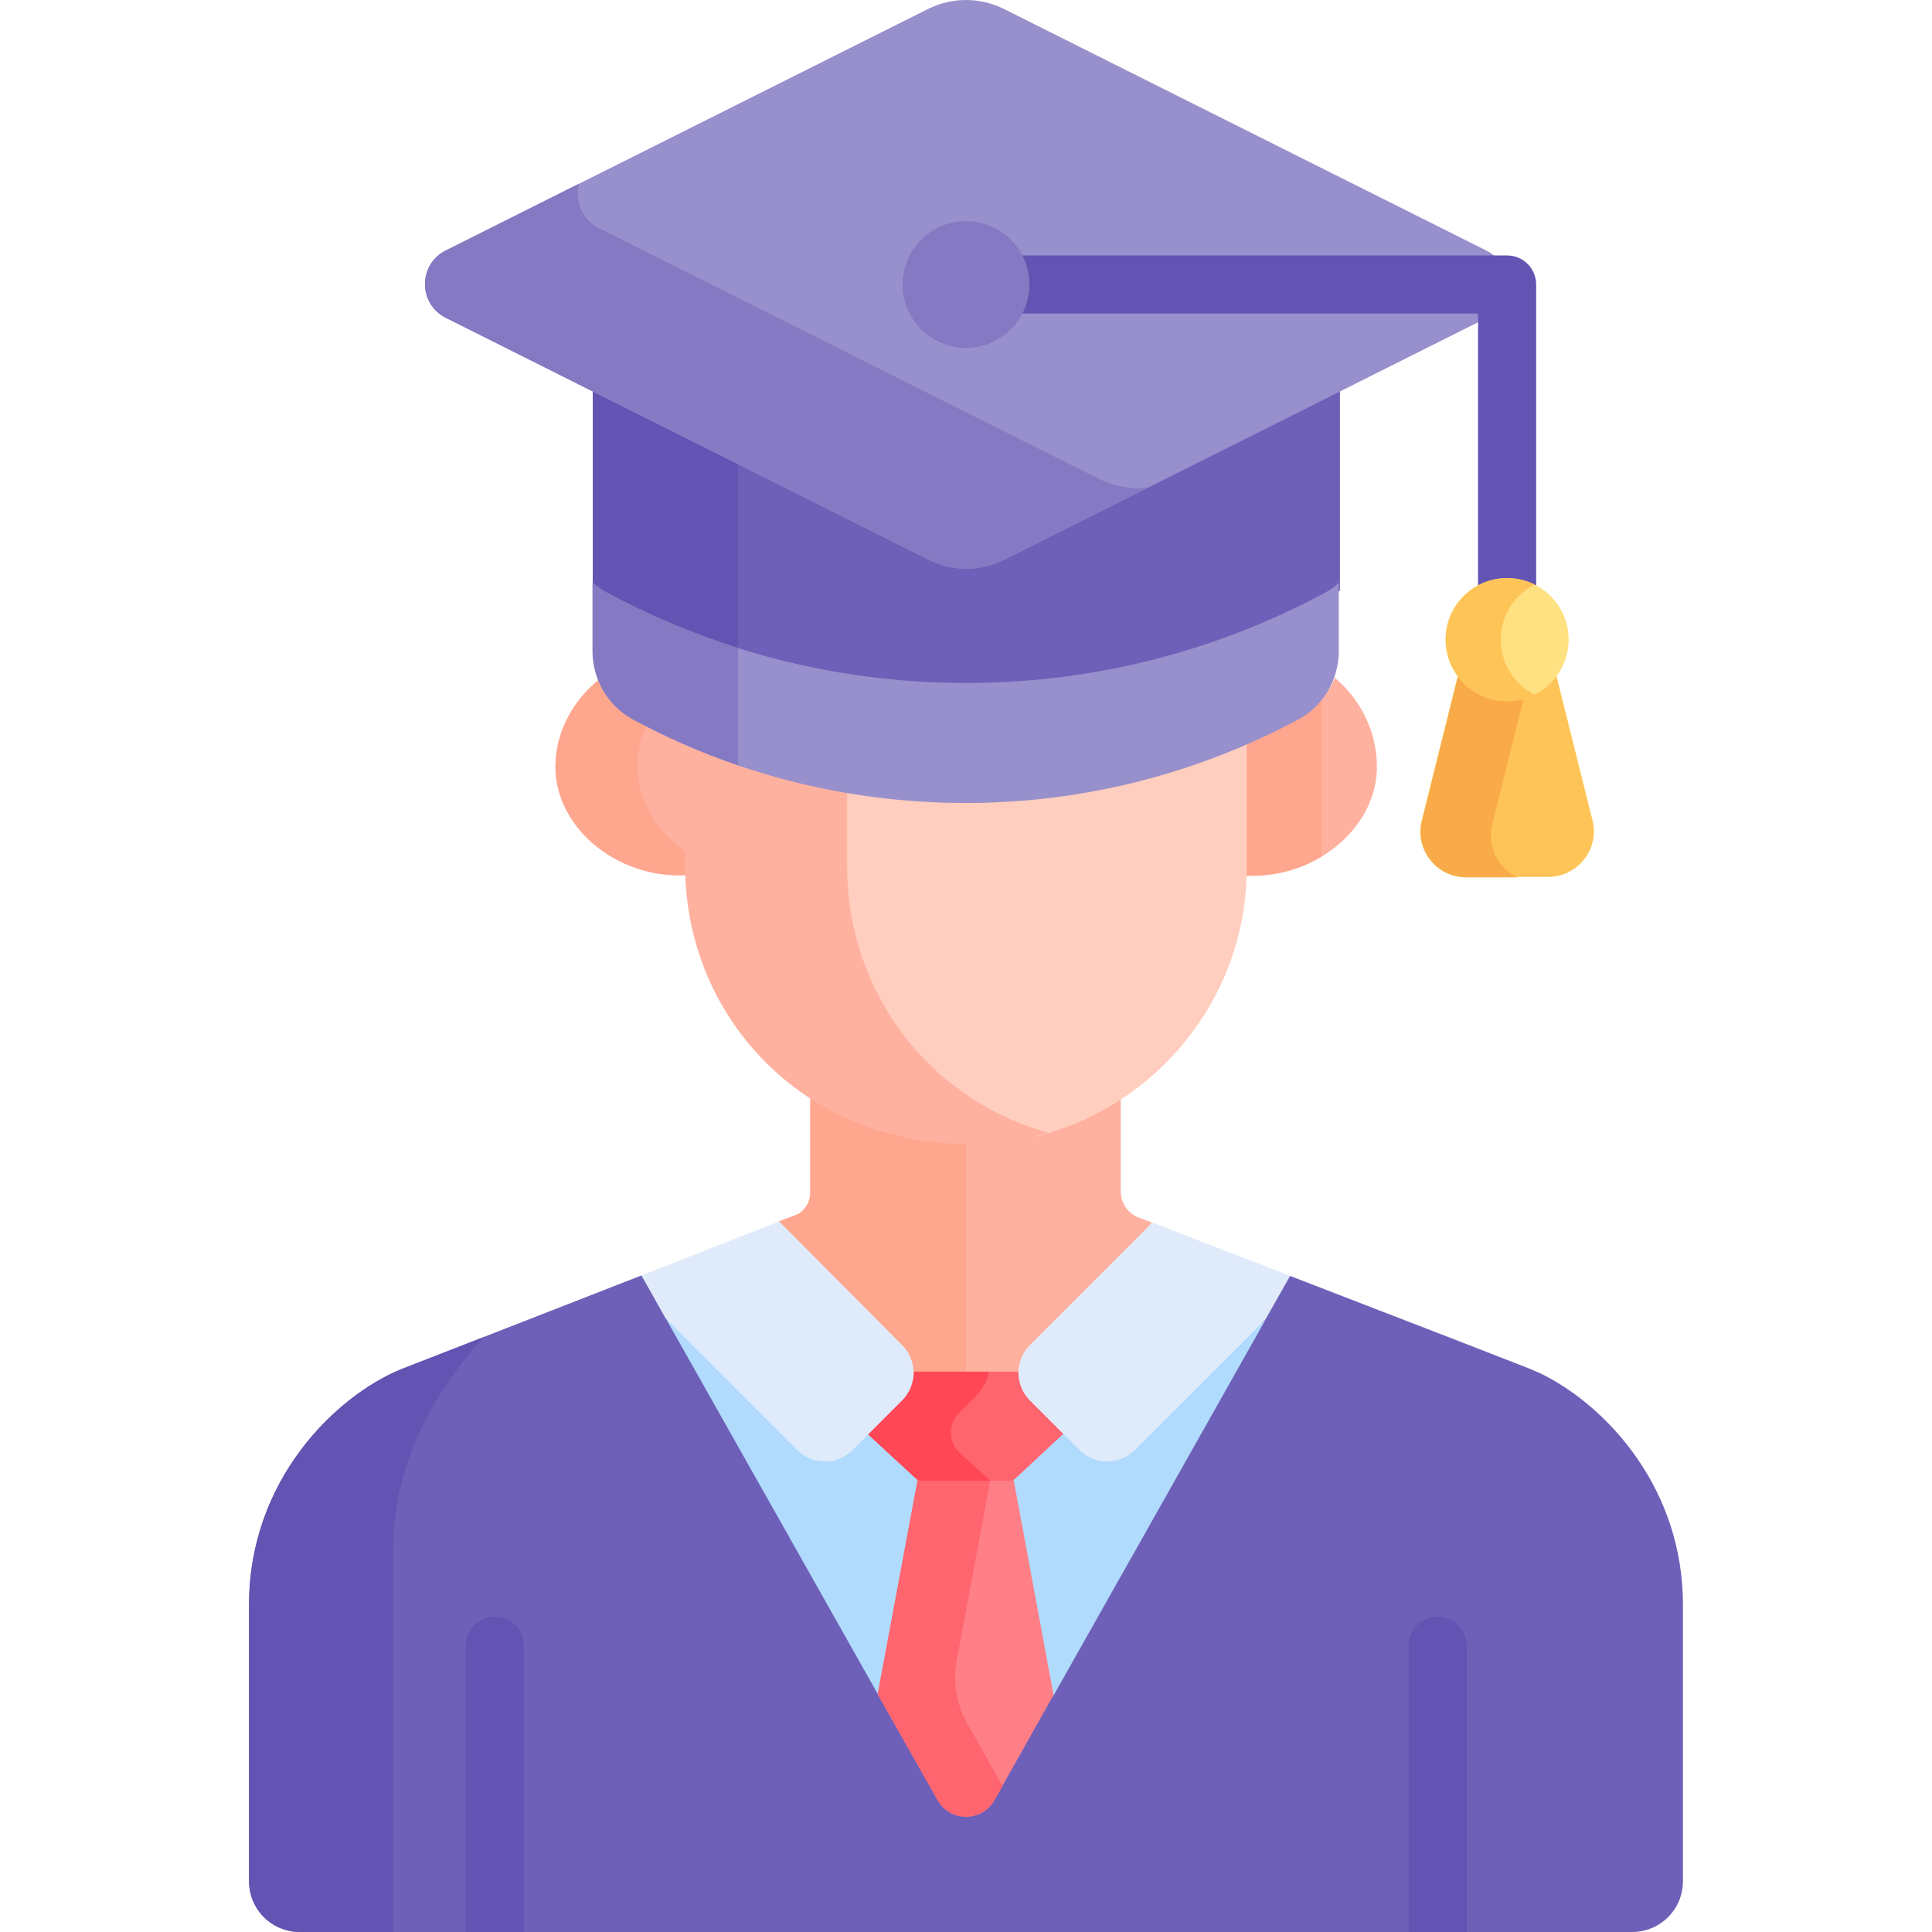
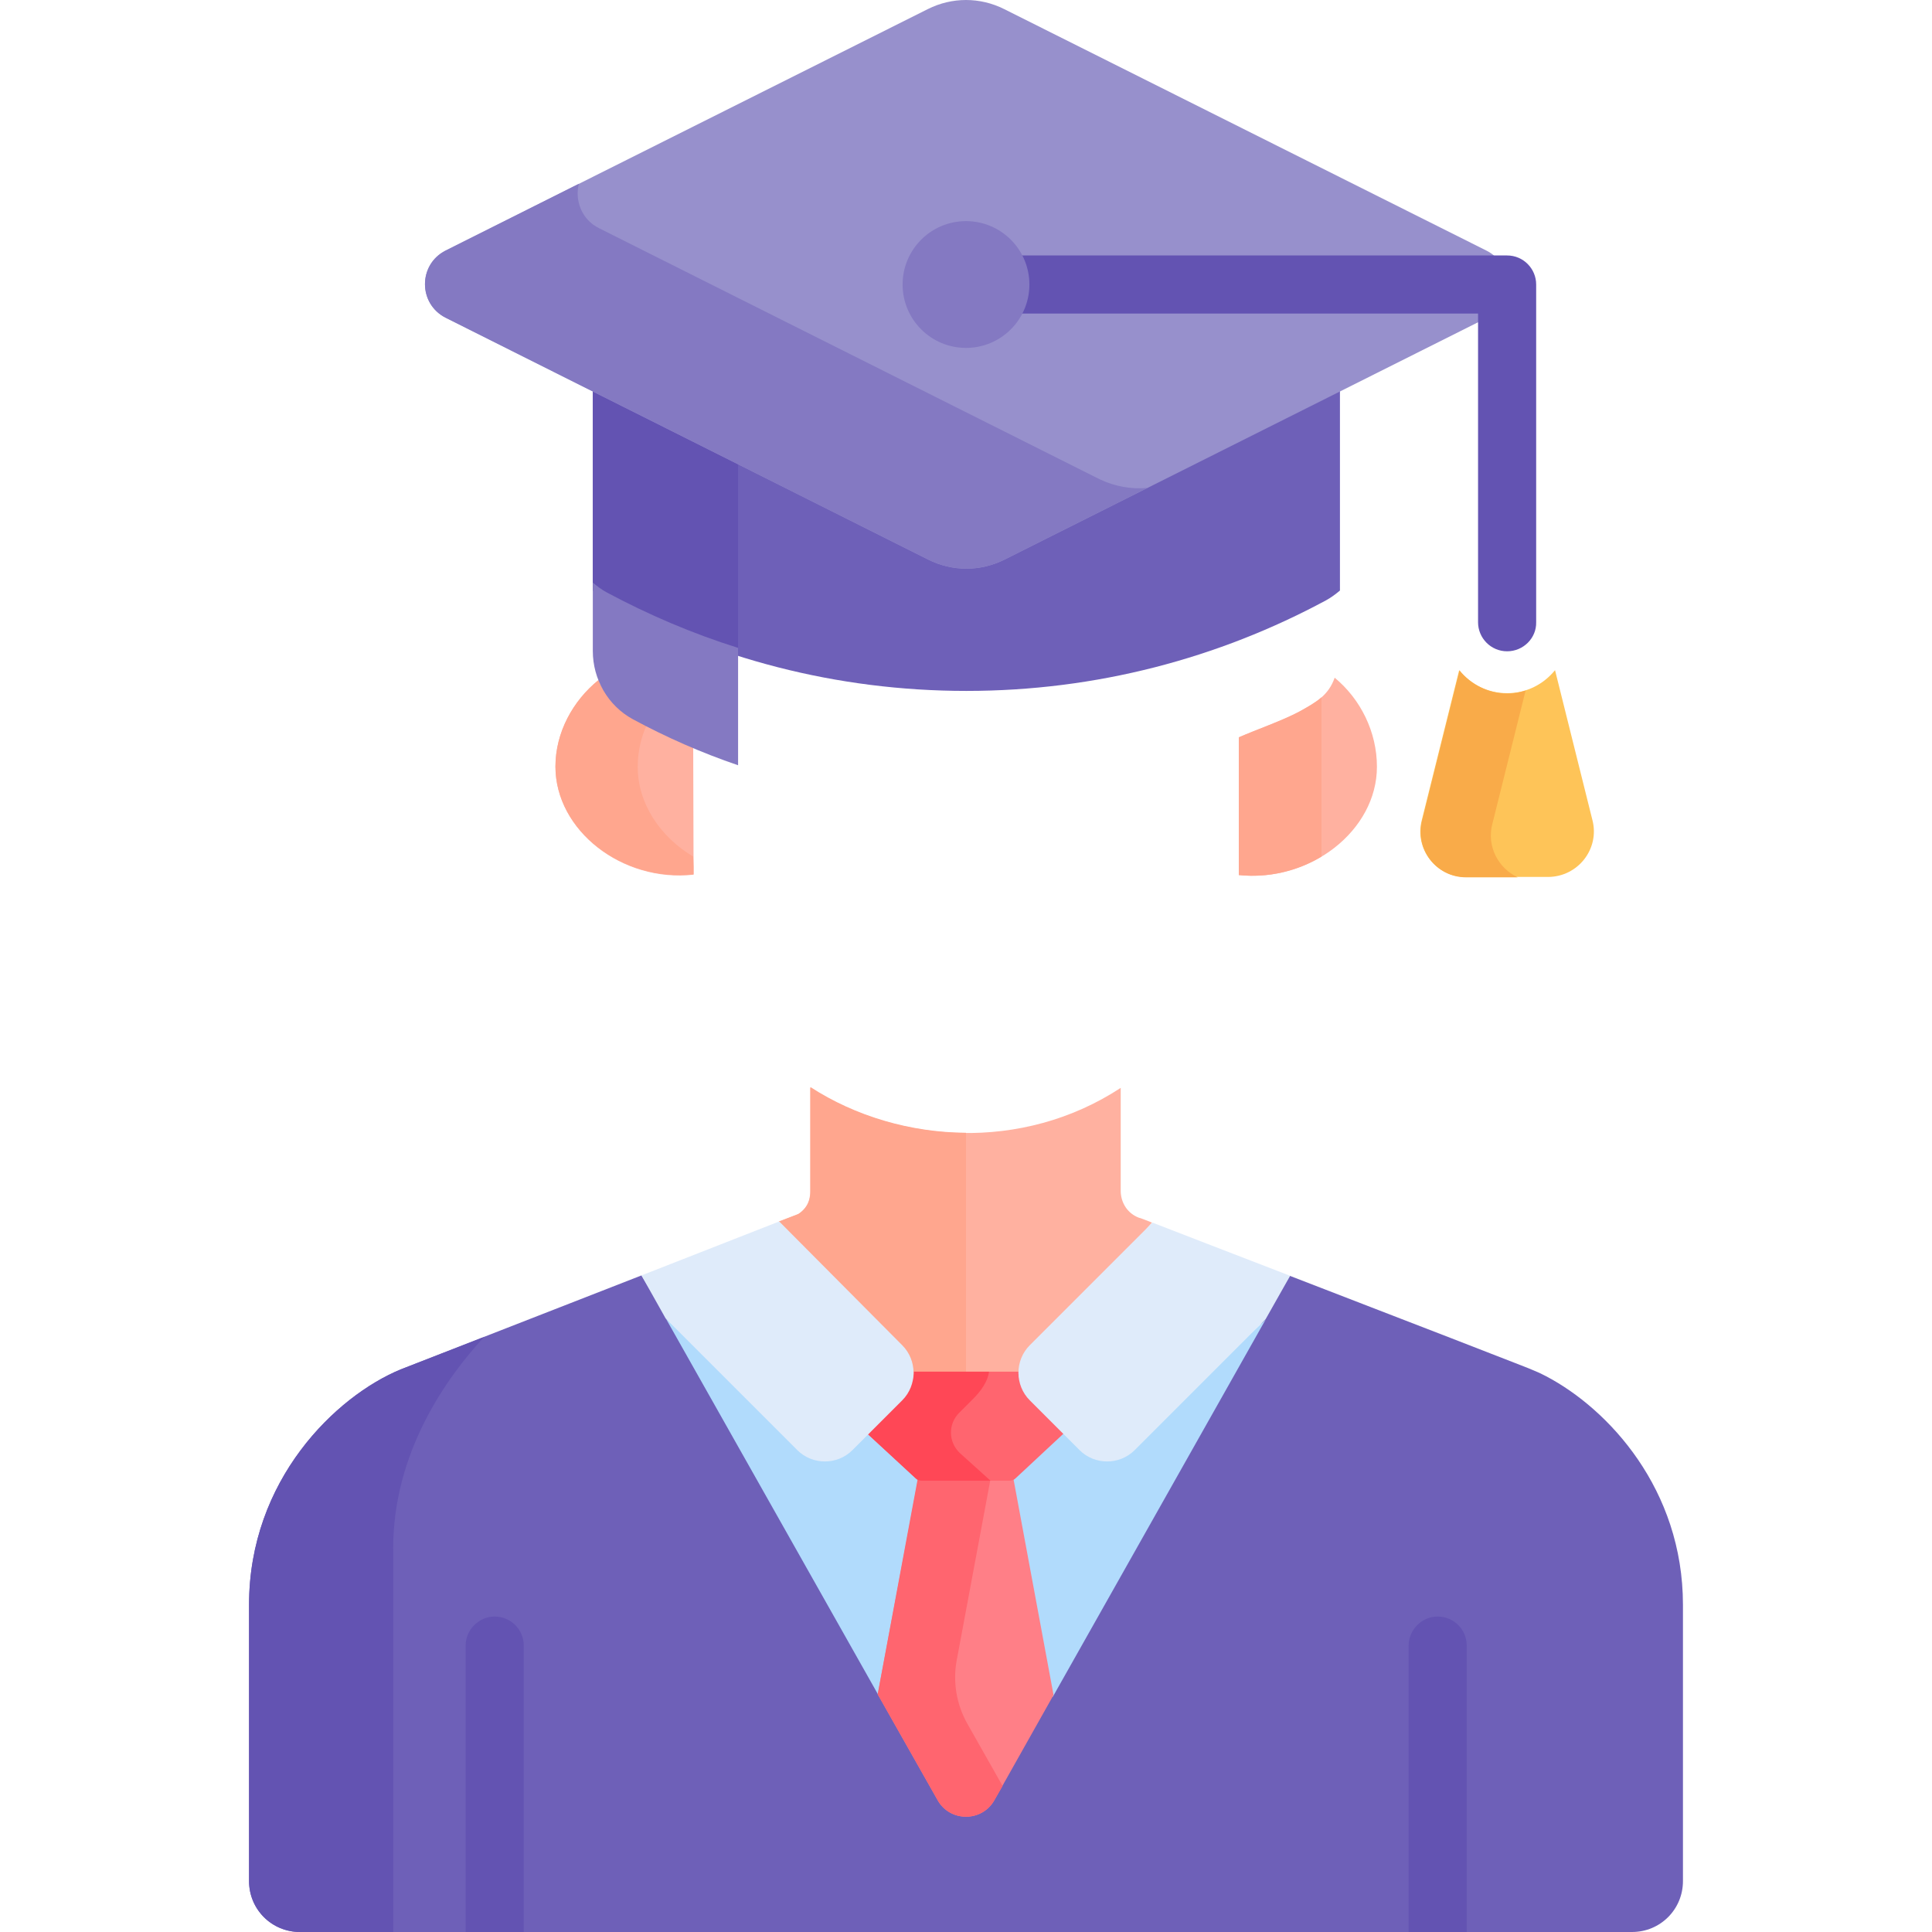
<svg xmlns="http://www.w3.org/2000/svg" version="1.1" id="Capa_1" x="0px" y="0px" viewBox="0 0 512 512" style="enable-background:new 0 0 512 512;" xml:space="preserve">
  <style type="text/css">
	.st0{fill:#FFB1A0;}
	.st1{fill:#FFA68E;}
	.st2{fill:#6E60B8;}
	.st3{fill:#B1DBFC;}
	.st4{fill:#FF7F87;}
	.st5{fill:#FF656F;}
	.st6{fill:#FF4756;}
	.st7{fill:#DFEBFA;}
	.st8{fill:#FFCEBE;}
	.st9{fill:#6353B2;}
	.st10{fill:#9790CC;}
	.st11{fill:#8479C2;}
	.st12{fill:#FEC458;}
	.st13{fill:#F9AB49;}
	.st14{fill:#FFE181;}
</style>
  <g>
    <path class="st0" d="M353.7,179.6c-1.6,4.6-4.9,6.6-9.4,9c-4.5,2.4-11.2,4.7-16,6.8v34.6c0,0.7,0,1.3,0,1.9   c18.9,2,36.6-11.8,36.6-28.7C364.9,194,360.6,185.3,353.7,179.6L353.7,179.6z" />
    <path class="st1" d="M350.2,184.8c-1.6,1.4-3.6,2.5-5.9,3.8c-4.5,2.4-11.2,4.7-16,6.8v34.6c0,0.7,0,1.3,0,1.9   c7.9,0.8,15.6-1.1,21.9-4.9V184.8z" />
    <path class="st0" d="M183.7,195.4c-4.7-2.1-11.5-4.3-16-6.8c-4.2-2.3-7.4-3.9-9.1-8.3c-6.8,5.5-11.4,13.9-11.4,22.9   c0,16.9,17.7,30.7,36.6,28.6c0-0.6,0-1.3,0-1.9L183.7,195.4L183.7,195.4z" />
    <path class="st1" d="M183.7,227c-8.7-5.2-14.7-14-14.7-23.8c0-4.4,1.1-8.7,3.1-12.6c-1.6-0.7-3.1-1.4-4.4-2.1   c-4.2-2.3-7.4-3.9-9.1-8.3c-6.8,5.5-11.4,13.9-11.4,22.9c0,16.9,17.7,30.7,36.6,28.6c0-0.6,0-1.3,0-1.9L183.7,227L183.7,227z" />
    <path class="st2" d="M409.7,364.7c-3.1-1.6-4.4-2-14.4-5.9v0c-12.5-4.9-34.2-13.2-53.5-20.7l-78.4,131.7c-3.3,5.8-11.7,5.8-15,0   L170,338l-63.8,24.9C89,370,66,392.2,66,425.3v73.2c0,7.5,6,13.5,13.5,13.5h353c7.5,0,13.5-6,13.5-13.5v-73.2   C446,394.7,426.3,373.4,409.7,364.7L409.7,364.7z" />
    <path class="st3" d="M279.1,449.5l56.3-99.8l-34.7,32.6c-4,4-10.6,4-14.6,0l-13.2-11.2c-2.1-2.1-3.1-4.9-3-7.6h-27.7   c0.1,2.8-0.9,5.5-3,7.6L226,381.3c-4,4-10.6,4-14.6,0l-34.9-31.8l56.5,100.1H279.1z" />
    <path class="st0" d="M274.9,358.5l30.4-34.5c-1.8-0.7-3-1.2-3.5-1.3c-2.9-1.1-4.7-3.8-4.8-6.9l0-27.5   c-26.1,17.1-59.2,14.8-82.3-0.1v27.6c0,3.1-1.5,4.9-3.2,6l-5.2,2l30.7,34.8c1.9,1.9,2.9,4.5,3,7h31.8   C272,363,273,360.5,274.9,358.5z" />
    <path class="st1" d="M256,300.2c-14.8-0.1-29.3-4.4-41.2-12.1v27.6c0,3.1-1.5,4.9-3.2,6l-5.2,2l30.7,34.8c1.9,1.9,2.9,4.5,3,7H256   V300.2z" />
    <path class="st4" d="M268.5,391.5h-25.1L232.6,449l15.9,28.1c3.3,5.8,11.7,5.8,15,0l15.7-27.9L268.5,391.5z" />
    <path class="st5" d="M256.3,456.7c-2.8-5-3.8-10.9-2.8-16.5l9.1-48.8h-19.3L232.6,449l15.9,28.1c3.3,5.8,11.7,5.8,15,0l2.2-3.8   L256.3,456.7z" />
    <path class="st5" d="M273.9,371.1c-2.1-2.1-4.1-4.9-4-7.6h-27.7c0.1,2.8-1.9,5.5-4,7.6l-8.6,8.6l13.1,12.1c0.4,0.4,1,0.6,1.6,0.6   h23.2c0.6,0,1.2-0.2,1.6-0.6l13.2-12.3L273.9,371.1z" />
    <path class="st6" d="M254.4,385.1c-3.1-2.9-3.2-7.7-0.2-10.7l3.7-3.7c2-2,3.9-4.6,4.2-7.2h-19.9c0.1,2.8-1.9,5.5-4,7.6l-8.6,8.6   l13.1,12.1c0.4,0.4,1,0.6,1.6,0.6h18.2L254.4,385.1z" />
    <path class="st7" d="M206.5,323.7L170,338l6.4,11.4l34.9,34.9c4,4,10.6,4,14.6,0l13.2-13.2c4-4,4-10.6,0-14.6L206.5,323.7z" />
    <path class="st7" d="M305.4,324l-32.5,32.5c-4,4-4,10.6,0,14.6l13.2,13.2c4,4,10.6,4,14.6,0l34.7-34.7l6.5-11.5   C326.1,332,311.8,326.5,305.4,324z" />
-     <path class="st8" d="M256,209.8c-11.1,0-21.9-1-32.5-2.8v23.6c0,31.2,19.6,60.2,51,70.6c32-7.9,55.9-36.8,55.9-71.2v-35.6   C307.6,204.3,282.5,209.8,256,209.8L256,209.8z" />
    <g>
-       <path class="st0" d="M224.5,229.9v-22.8c-15-2.6-29.3-6.9-42.9-12.8v35.6c0,38.3,30,73.3,75.5,73.3c7.2,0,14.2-1.1,20.7-3    C245,291,224.5,261.6,224.5,229.9z" />
-     </g>
+       </g>
    <path class="st9" d="M388.7,512v-75.9c0-4.3-3.5-7.7-7.7-7.7s-7.7,3.5-7.7,7.7V512H388.7z" />
    <path class="st9" d="M138.8,512v-75.9c0-4.3-3.5-7.7-7.7-7.7s-7.7,3.5-7.7,7.7V512H138.8z" />
    <path class="st2" d="M266.1,141.1c-6.4,3.2-13.8,3.2-20.2,0l-88.8-44.5v59.9c1.1,1,2.3,1.8,3.7,2.6c28.4,15.3,60.8,24,95.3,24   s66.9-8.7,95.3-24c1.3-0.7,2.5-1.6,3.7-2.6V96.6L266.1,141.1z" />
    <path class="st9" d="M195.6,115.9l-38.5-19.3v59.9c1.1,1,2.3,1.8,3.7,2.6c11,5.9,22.7,10.9,34.8,14.7V115.9z" />
-     <path class="st10" d="M351.3,157c-28.4,15.3-60.8,24-95.3,24s-66.9-8.7-95.3-24c-1.3-0.7-2.5-1.6-3.7-2.6v18.1   c0,7.5,4,14.5,10.6,18.1c26.3,14.2,56.4,22.2,88.3,22.2s62-8.1,88.3-22.2c6.6-3.6,10.6-10.6,10.6-18.1v-18.1   C353.8,155.4,352.6,156.3,351.3,157z" />
    <path class="st11" d="M195.6,171.7c-12.1-3.8-23.8-8.8-34.8-14.7c-1.3-0.7-2.5-1.6-3.7-2.6v18.1c0,7.5,4,14.5,10.6,18.1   c8.9,4.8,18.2,8.9,27.9,12.2L195.6,171.7L195.6,171.7z" />
    <path class="st9" d="M104.2,410.3c0-25.3,14-45.1,24.1-56l-22.1,8.6C89,370,66,392.2,66,425.3v73.2c0,7.5,6,13.5,13.5,13.5h24.7   C104.2,476.1,104.2,431.8,104.2,410.3L104.2,410.3z" />
    <path class="st10" d="M393.9,66.4L266.1,2.4c-6.4-3.2-13.8-3.2-20.2,0L118.1,66.4c-7.3,3.7-7.3,14.1,0,17.8l127.9,64.1   c6.4,3.2,13.8,3.2,20.2,0l127.9-64.1C401.3,80.6,401.3,70.1,393.9,66.4L393.9,66.4z" />
    <path class="st11" d="M291.4,127L158.8,60.5c-4.7-2.3-6.5-7.4-5.4-11.8l-35.3,17.7c-7.3,3.7-7.3,14.1,0,17.8l127.9,64.1   c6.4,3.2,13.8,3.2,20.2,0l37.9-19C299.7,129.7,295.4,128.9,291.4,127z" />
    <g>
      <path class="st9" d="M399.4,172.6c-4.3,0-7.7-3.5-7.7-7.7V83.1H269.2c-4.3,0-7.7-3.5-7.7-7.7s3.5-7.7,7.7-7.7h130.2    c4.3,0,7.7,3.5,7.7,7.7v89.5C407.2,169.1,403.7,172.6,399.4,172.6L399.4,172.6z" />
    </g>
    <g>
      <g>
        <path class="st12" d="M422,217.3l-9.9-39.7c-3,3.7-7.5,6.1-12.7,6.1s-9.7-2.4-12.7-6.1l-9.9,39.7c-2,7.6,3.7,15.1,11.6,15.1h21.8     C418.2,232.4,424,224.9,422,217.3L422,217.3z" />
      </g>
    </g>
    <g>
      <path class="st13" d="M395.5,218.3l8.8-35.3c-1.5,0.5-3.1,0.8-4.8,0.8c-5.1,0-9.7-2.4-12.7-6.1l-9.9,39.7    c-2,7.6,3.7,15.1,11.6,15.1h13.7C397.1,230.1,393.9,224.3,395.5,218.3L395.5,218.3z" />
    </g>
    <circle class="st11" cx="256" cy="75.4" r="16.8" />
-     <circle class="st14" cx="399.4" cy="169.5" r="16.3" />
-     <path class="st12" d="M397.7,169.5c0-6.4,3.7-11.9,9-14.6c-2.2-1.1-4.7-1.7-7.3-1.7c-9,0-16.3,7.3-16.3,16.3s7.3,16.3,16.3,16.3   c2.6,0,5.1-0.6,7.3-1.7C401.4,181.4,397.7,175.9,397.7,169.5z" />
  </g>
</svg>